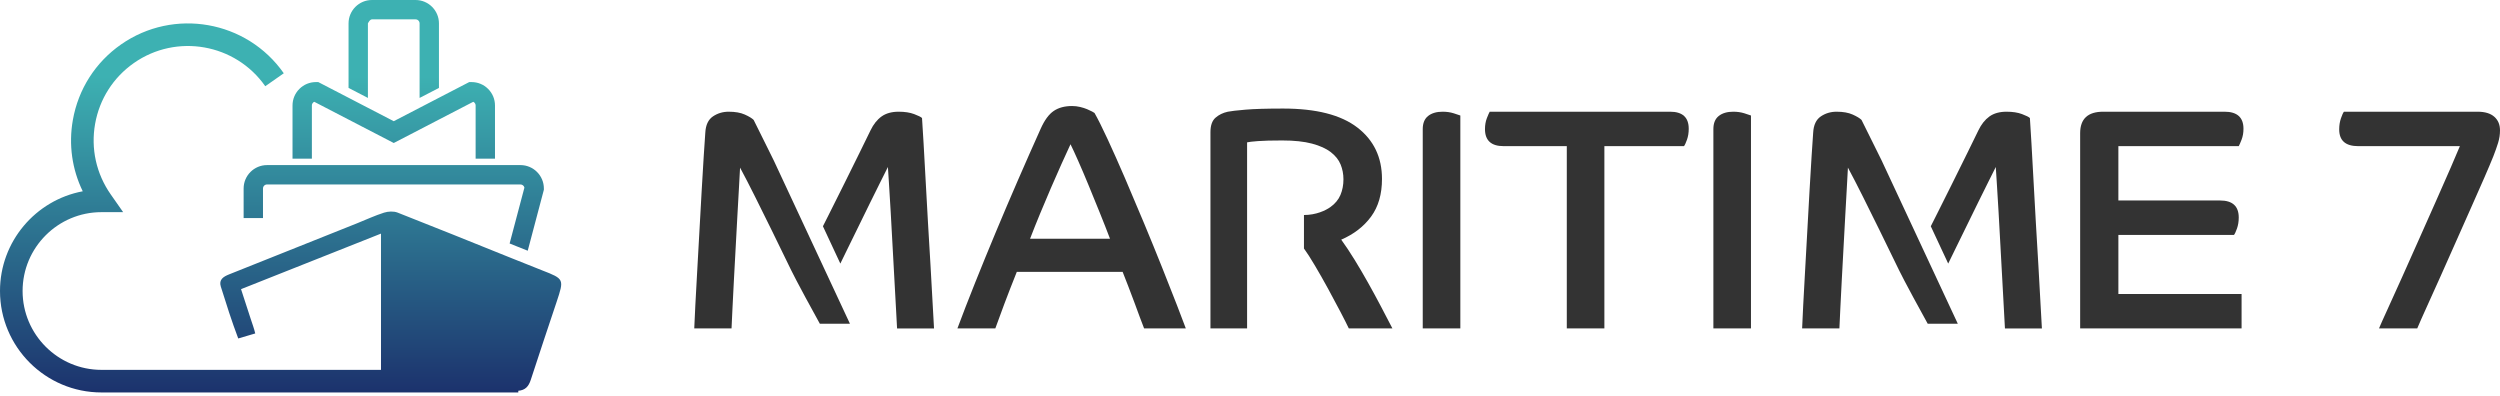
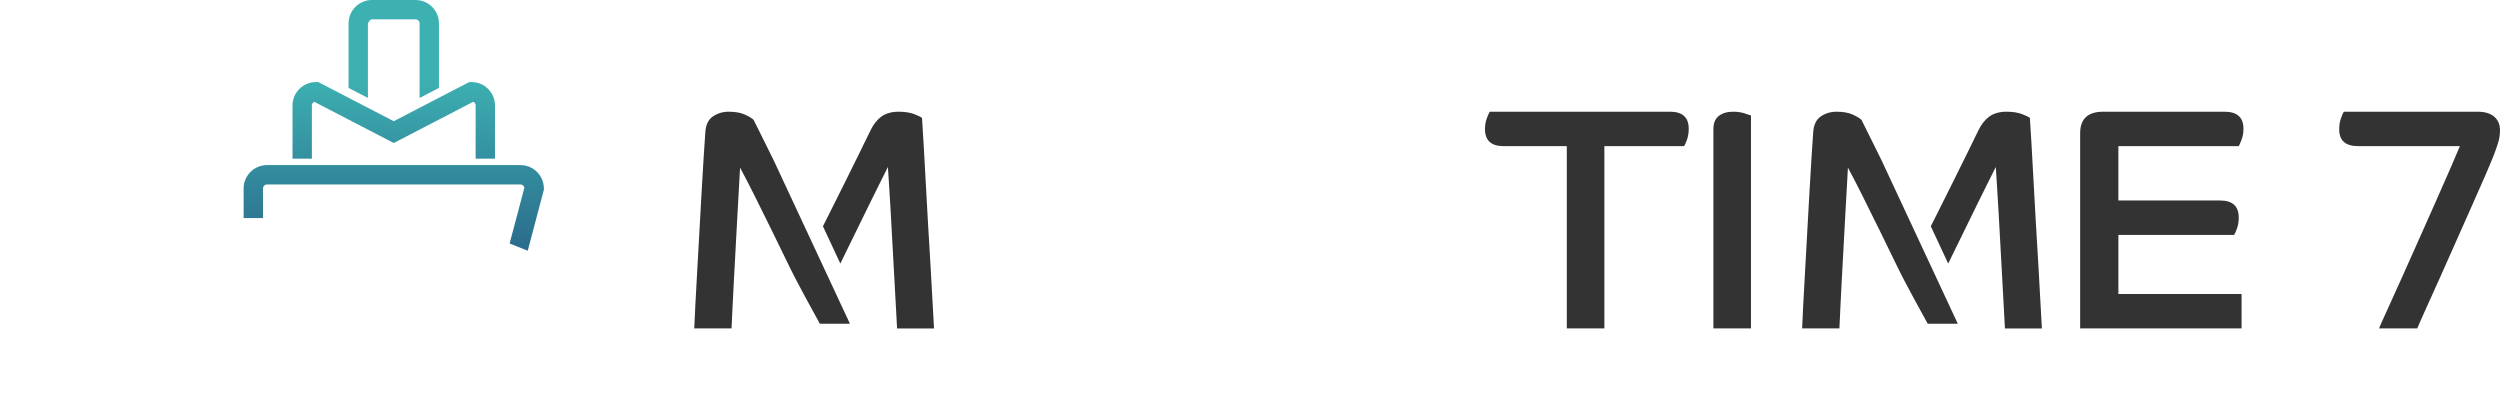
<svg xmlns="http://www.w3.org/2000/svg" width="790" height="125" viewBox="0 0 790 125" fill="none">
  <path d="M116.26 7.396C116.26 7.396 116.833 6.117 117.536 6.117H131.314C132.018 6.117 132.591 6.69 132.591 7.396V30.95L138.709 27.778V7.396C138.709 3.318 135.394 0 131.314 0H117.536C113.459 0 110.141 3.318 110.141 7.396V27.778L116.26 30.95V7.396Z" fill="url(#paint0_linear_1_60)" />
  <path d="M98.554 33.331C98.554 32.871 98.79 32.567 98.93 32.428C99.007 32.35 99.132 32.248 99.305 32.167L110.139 37.783L114.341 39.963L124.425 45.188L134.51 39.963L138.708 37.783L149.547 32.167C149.721 32.248 149.847 32.351 149.922 32.428C150.062 32.567 150.297 32.872 150.297 33.331V50.14H156.416V33.331C156.416 31.355 155.644 29.497 154.247 28.102C152.852 26.706 150.996 25.936 149.019 25.936H148.273L138.708 30.892L132.591 34.065L124.425 38.298L116.258 34.065L110.139 30.892L100.576 25.936H99.832C97.852 25.936 95.999 26.706 94.601 28.102C93.205 29.5 92.436 31.355 92.436 33.331V50.14H98.554V33.331Z" fill="url(#paint1_linear_1_60)" />
  <path d="M76.986 59.565V68.912H83.105V59.565C83.105 58.86 83.678 58.289 84.381 58.289H164.467C165.074 58.289 165.585 58.714 165.715 59.284L161.04 76.937C161.72 77.209 162.395 77.484 163.077 77.757L166.763 79.228L171.863 59.962V59.565C171.863 55.488 168.546 52.169 164.468 52.169H84.382C80.304 52.169 76.986 55.487 76.986 59.565Z" fill="url(#paint2_linear_1_60)" />
-   <path d="M171.379 85.459L165.711 83.197L161.559 81.543C161.034 81.33 160.51 81.12 159.987 80.911C148.55 76.312 137.127 71.678 125.651 67.183C124.397 66.691 122.675 66.778 121.359 67.196C118.46 68.114 115.681 69.421 112.848 70.554C99.386 75.936 85.921 81.32 72.45 86.681C70.645 87.398 69.076 88.325 69.778 90.564C71.495 96.066 73.244 101.568 75.283 106.955L80.655 105.37C80.296 103.809 79.716 102.295 79.221 100.766C78.218 97.665 77.206 94.569 76.167 91.371C91.059 85.463 105.608 79.687 120.393 73.821C120.393 88.169 120.393 102.157 120.393 116.876H116.316H32.058C18.317 116.876 7.14 105.697 7.14 91.958C7.14 78.218 18.316 67.039 32.058 67.039H38.912L34.984 61.423C30.42 54.899 28.668 46.989 30.051 39.15C31.437 31.31 35.793 24.478 42.315 19.911C55.78 10.489 74.402 13.779 83.827 27.245L89.675 23.153C77.994 6.461 54.913 2.383 38.223 14.064C30.139 19.721 24.74 28.191 23.025 37.908C21.651 45.673 22.763 53.492 26.149 60.446C11.285 63.226 0 76.299 0 91.957C0 109.633 14.383 124.015 32.058 124.015H120.916H163.781V123.485C165.962 123.294 167.031 122.176 167.731 120.005C170.392 111.771 173.171 103.578 175.902 95.367C178.278 88.213 178.299 88.147 171.379 85.459Z" fill="url(#paint3_linear_1_60)" />
  <path d="M241.797 45.233C240.165 41.94 238.952 39.494 238.154 37.896C237.62 37.364 236.689 36.798 235.358 36.199C234.025 35.6 232.329 35.301 230.266 35.301C228.403 35.301 226.738 35.8 225.275 36.798C223.81 37.797 223.012 39.494 222.88 41.889C222.746 43.62 222.579 46.099 222.38 49.327C222.181 52.555 221.964 56.182 221.732 60.207C221.498 64.235 221.266 68.428 221.033 72.786C220.799 77.145 220.568 81.339 220.334 85.365C220.1 89.393 219.9 93.036 219.735 96.295C219.568 99.556 219.451 102.052 219.386 103.783H231.166C231.231 102.185 231.331 100.057 231.465 97.395C231.597 94.733 231.747 91.771 231.915 88.51C232.08 85.249 232.263 81.871 232.464 78.377C232.663 74.883 232.846 71.506 233.012 68.244C233.178 64.983 233.344 62.022 233.511 59.358C233.677 56.698 233.793 54.567 233.86 52.969C235.257 55.566 236.838 58.627 238.602 62.154C240.364 65.682 242.129 69.242 243.893 72.836C245.656 76.43 247.302 79.808 248.834 82.969C250.365 86.13 251.53 88.608 259.067 102.291H268.577L244.519 50.73C243.575 48.824 242.665 46.988 241.797 45.233Z" fill="#333333" />
  <path d="M294.054 84.066C293.788 79.773 293.521 75.283 293.256 70.59C292.989 65.898 292.74 61.405 292.507 57.113C292.273 52.821 292.058 48.911 291.858 45.383C291.659 41.856 291.492 39.161 291.358 37.297C291.026 36.965 290.194 36.548 288.863 36.05C287.531 35.55 285.901 35.301 283.973 35.301C281.776 35.301 279.979 35.8 278.581 36.798C277.184 37.797 276.019 39.261 275.087 41.191C274.289 42.855 273.141 45.201 271.643 48.228C270.146 51.258 268.549 54.485 266.852 57.912C265.156 61.34 263.457 64.734 261.761 68.094C261.152 69.301 260.58 70.435 260.044 71.499L265.546 83.291C266.208 81.918 266.907 80.485 267.651 78.976C268.815 76.614 270.03 74.134 271.296 71.538C272.559 68.943 273.774 66.464 274.939 64.101C276.103 61.74 277.185 59.559 278.183 57.563C279.182 55.567 279.981 53.969 280.579 52.772C280.645 53.77 280.762 55.584 280.929 58.212C281.094 60.843 281.279 63.869 281.478 67.298C281.677 70.726 281.877 74.351 282.077 78.178C282.277 82.006 282.476 85.65 282.676 89.111C282.876 92.572 283.04 95.616 283.175 98.244C283.307 100.874 283.407 102.721 283.474 103.785H295.154C295.021 101.923 294.871 99.243 294.705 95.748C294.536 92.253 294.32 88.359 294.054 84.066Z" fill="#333333" />
-   <path d="M367.281 84.665C365.516 80.24 363.602 75.549 361.54 70.59C359.476 65.632 357.463 60.873 355.501 56.314C353.537 51.756 351.707 47.646 350.01 43.985C348.314 40.326 346.932 37.564 345.868 35.699C345.8 35.634 345.551 35.484 345.119 35.25C344.684 35.018 344.153 34.769 343.521 34.502C342.888 34.237 342.156 34.003 341.325 33.803C340.492 33.603 339.643 33.504 338.779 33.504C336.449 33.504 334.519 34.019 332.989 35.051C331.457 36.083 330.094 37.93 328.896 40.591C326.501 45.916 324.087 51.373 321.658 56.963C319.228 62.553 316.882 68.062 314.62 73.485C312.357 78.909 310.194 84.201 308.131 89.357C306.067 94.516 304.204 99.325 302.542 103.782H314.521C315.252 101.72 316.2 99.141 317.366 96.045C318.53 92.95 319.844 89.574 321.309 85.911H354.752C355.283 87.245 355.882 88.774 356.548 90.504C357.213 92.236 357.861 93.948 358.495 95.645C359.127 97.342 359.708 98.924 360.242 100.387C360.774 101.853 361.206 102.983 361.54 103.781H374.718C374.184 102.319 373.252 99.873 371.922 96.443C370.59 93.018 369.043 89.093 367.281 84.665ZM325.502 75.431C326.501 72.837 327.564 70.175 328.696 67.445C329.827 64.717 330.958 62.039 332.09 59.409C333.221 56.781 334.318 54.285 335.384 51.923C336.448 49.561 337.414 47.447 338.28 45.583C338.879 46.781 339.693 48.546 340.725 50.874C341.756 53.204 342.855 55.783 344.02 58.611C345.183 61.44 346.365 64.335 347.563 67.296C348.761 70.258 349.825 72.969 350.758 75.431H325.502Z" fill="#333333" />
-   <path d="M432.314 89.357C430.919 86.862 429.503 84.45 428.072 82.12C426.642 79.791 425.227 77.662 423.83 75.731C427.823 74.001 430.967 71.572 433.263 68.444C435.561 65.317 436.708 61.355 436.708 56.564C436.708 49.71 434.112 44.285 428.921 40.293C423.73 36.3 415.91 34.302 405.463 34.302C400.272 34.302 396.312 34.42 393.583 34.653C390.853 34.887 388.991 35.101 387.992 35.301C386.46 35.635 385.164 36.267 384.099 37.198C383.034 38.13 382.502 39.661 382.502 41.79V103.783H394.082V44.984C394.614 44.851 395.762 44.719 397.527 44.585C399.29 44.452 401.834 44.385 405.164 44.385C408.957 44.385 412.1 44.719 414.596 45.383C417.092 46.05 419.072 46.948 420.537 48.079C421.999 49.211 423.033 50.509 423.631 51.973C424.23 53.437 424.53 55.002 424.53 56.664C424.53 58.461 424.212 60.108 423.582 61.606C422.949 63.103 421.884 64.385 420.386 65.45C418.889 66.516 415.89 67.945 412.053 67.945L412.05 78.526C412.982 79.792 414.147 81.605 415.544 83.968C416.942 86.33 418.341 88.795 419.737 91.355C421.136 93.918 422.432 96.345 423.631 98.643C424.829 100.937 425.693 102.652 426.225 103.783H440.002C438.869 101.586 437.656 99.257 436.358 96.796C435.06 94.334 433.714 91.854 432.314 89.357Z" fill="#333333" />
-   <path d="M455.877 35.3C453.945 35.3 452.415 35.749 451.285 36.648C450.152 37.546 449.587 38.928 449.587 40.791V103.782H461.467V36.499C461.134 36.366 460.434 36.134 459.371 35.8C458.305 35.468 457.14 35.3 455.877 35.3Z" fill="#333333" />
  <path d="M527.751 35.3H470.748C470.548 35.634 470.251 36.316 469.849 37.347C469.452 38.379 469.252 39.527 469.252 40.791C469.252 44.384 471.215 46.181 475.141 46.181H495.107V103.782H506.985V46.181H532.142C532.408 45.849 532.724 45.168 533.09 44.135C533.456 43.104 533.639 41.956 533.639 40.691C533.64 37.097 531.677 35.3 527.751 35.3Z" fill="#333333" />
  <path d="M547.718 35.3C545.787 35.3 544.256 35.749 543.126 36.648C541.993 37.546 541.428 38.928 541.428 40.791V103.782H553.308V36.499C552.975 36.366 552.275 36.134 551.212 35.8C550.146 35.468 548.981 35.3 547.718 35.3Z" fill="#333333" />
  <path d="M702.949 35.3H664.615C659.757 35.3 657.328 37.564 657.328 42.089V103.782H708.34V92.9H669.408V74.233H705.945C706.21 73.903 706.525 73.22 706.893 72.188C707.257 71.157 707.442 70.008 707.442 68.744C707.442 65.151 705.478 63.354 701.551 63.354H669.407V46.183H707.442C707.64 45.85 707.94 45.17 708.339 44.136C708.739 43.106 708.939 41.957 708.939 40.692C708.939 37.097 706.943 35.3 702.949 35.3Z" fill="#333333" />
  <path d="M788.202 36.898C787.005 35.834 785.241 35.301 782.912 35.301H740.683C740.418 35.635 740.1 36.334 739.736 37.397C739.37 38.462 739.186 39.627 739.186 40.891C739.186 44.419 741.184 46.182 745.177 46.182H777.321C776.722 47.646 775.757 49.909 774.426 52.969C773.095 56.031 771.563 59.508 769.834 63.401C768.103 67.296 766.29 71.372 764.394 75.632C762.496 79.89 760.699 83.917 759.003 87.709C757.305 91.504 755.791 94.848 754.46 97.743C753.129 100.637 752.231 102.651 751.764 103.782H763.845C764.576 102.051 765.606 99.723 766.94 96.795C768.269 93.867 769.717 90.656 771.282 87.161C772.845 83.667 774.46 80.04 776.123 76.279C777.785 72.52 779.382 68.926 780.914 65.498C782.446 62.071 783.826 58.943 785.059 56.113C786.288 53.285 787.237 51.04 787.903 49.375C788.503 47.845 789.001 46.43 789.401 45.133C789.799 43.835 790 42.522 790 41.19C790 39.393 789.401 37.963 788.202 36.898Z" fill="#333333" />
  <path d="M591.884 45.233C590.252 41.94 589.038 39.494 588.241 37.896C587.707 37.364 586.775 36.798 585.444 36.199C584.112 35.6 582.417 35.301 580.354 35.301C578.489 35.301 576.825 35.8 575.363 36.798C573.898 37.797 573.1 39.494 572.966 41.889C572.832 43.62 572.667 46.099 572.466 49.327C572.268 52.555 572.051 56.182 571.817 60.207C571.584 64.235 571.351 68.428 571.119 72.786C570.885 77.145 570.653 81.339 570.421 85.365C570.186 89.393 569.986 93.036 569.822 96.295C569.654 99.556 569.537 102.052 569.471 103.783H581.252C581.316 102.185 581.417 100.057 581.55 97.395C581.684 94.733 581.832 91.771 582 88.51C582.166 85.249 582.35 81.871 582.548 78.377C582.749 74.883 582.932 71.506 583.098 68.244C583.263 64.983 583.43 62.022 583.596 59.358C583.762 56.698 583.879 54.567 583.946 52.969C585.343 55.566 586.924 58.627 588.687 62.154C590.451 65.682 592.214 69.242 593.979 72.836C595.742 76.43 597.389 79.808 598.921 82.969C600.452 86.13 601.615 88.608 609.153 102.291H618.662L594.598 50.715C593.657 48.814 592.751 46.983 591.884 45.233Z" fill="#333333" />
  <path d="M644.143 84.066C643.875 79.773 643.609 75.283 643.344 70.59C643.079 65.898 642.828 61.405 642.596 57.113C642.362 52.821 642.146 48.911 641.946 45.383C641.747 41.856 641.581 39.161 641.447 37.297C641.114 36.965 640.283 36.548 638.952 36.05C637.619 35.55 635.99 35.301 634.06 35.301C631.865 35.301 630.068 35.8 628.668 36.798C627.273 37.797 626.106 39.261 625.175 41.191C624.377 42.855 623.23 45.201 621.732 48.228C620.234 51.258 618.638 54.485 616.938 57.912C615.242 61.34 613.544 64.734 611.847 68.094C611.239 69.301 610.667 70.435 610.13 71.5L615.632 83.291C616.295 81.918 616.994 80.485 617.739 78.976C618.902 76.614 620.116 74.134 621.383 71.538C622.646 68.943 623.859 66.464 625.026 64.101C626.188 61.74 627.273 59.559 628.27 57.563C629.268 55.567 630.068 53.969 630.667 52.772C630.732 53.77 630.849 55.584 631.016 58.212C631.182 60.843 631.365 63.869 631.565 67.298C631.765 70.726 631.964 74.351 632.165 78.178C632.364 82.006 632.563 85.65 632.764 89.111C632.962 92.572 633.129 95.616 633.261 98.244C633.395 100.874 633.495 102.721 633.561 103.785H645.241C645.108 101.923 644.958 99.243 644.792 95.748C644.624 92.253 644.408 88.359 644.143 84.066Z" fill="#333333" />
  <defs>
    <linearGradient id="paint0_linear_1_60" x1="124.425" y1="126.608" x2="124.425" y2="24.111" gradientUnits="userSpaceOnUse">
      <stop stop-color="#1B2F6B" />
      <stop offset="1" stop-color="#3DB1B2" />
    </linearGradient>
    <linearGradient id="paint1_linear_1_60" x1="124.426" y1="126.605" x2="124.426" y2="24.11" gradientUnits="userSpaceOnUse">
      <stop stop-color="#1B2F6B" />
      <stop offset="1" stop-color="#3DB1B2" />
    </linearGradient>
    <linearGradient id="paint2_linear_1_60" x1="124.425" y1="126.611" x2="124.425" y2="24.109" gradientUnits="userSpaceOnUse">
      <stop stop-color="#1B2F6B" />
      <stop offset="1" stop-color="#3DB1B2" />
    </linearGradient>
    <linearGradient id="paint3_linear_1_60" x1="88.669" y1="126.609" x2="88.669" y2="24.111" gradientUnits="userSpaceOnUse">
      <stop stop-color="#1B2F6B" />
      <stop offset="1" stop-color="#3DB1B2" />
    </linearGradient>
  </defs>
</svg>